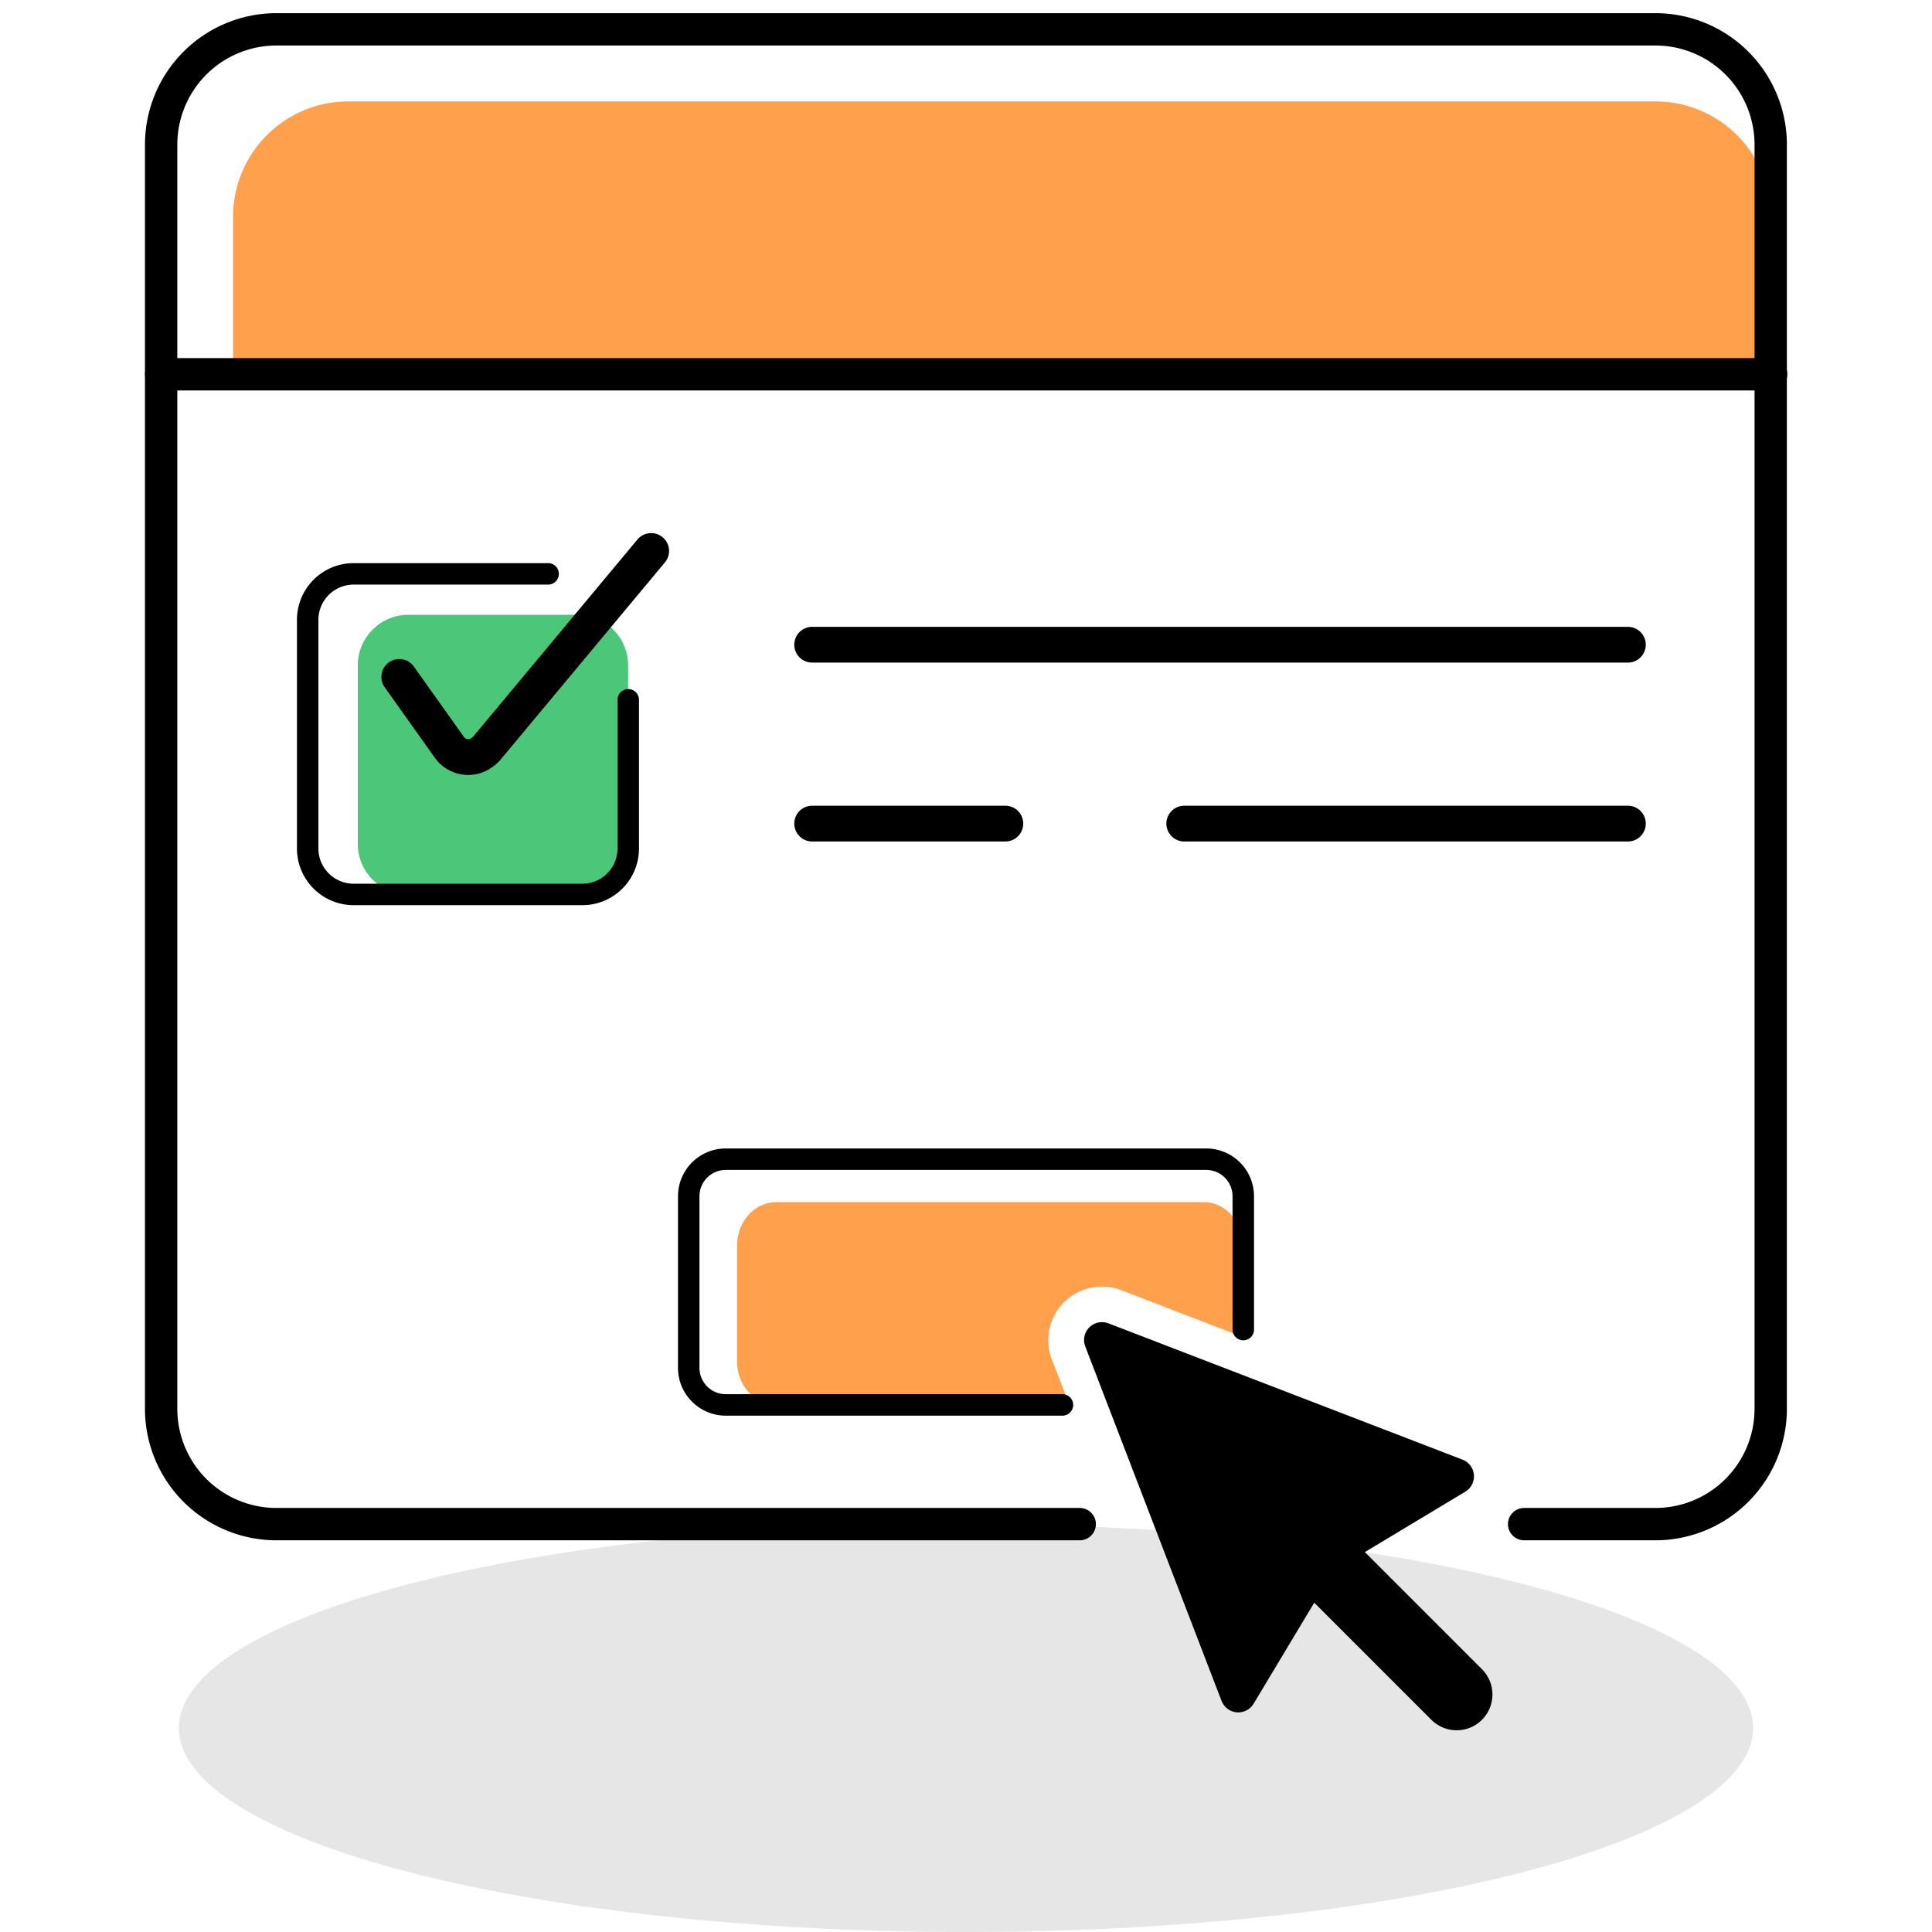
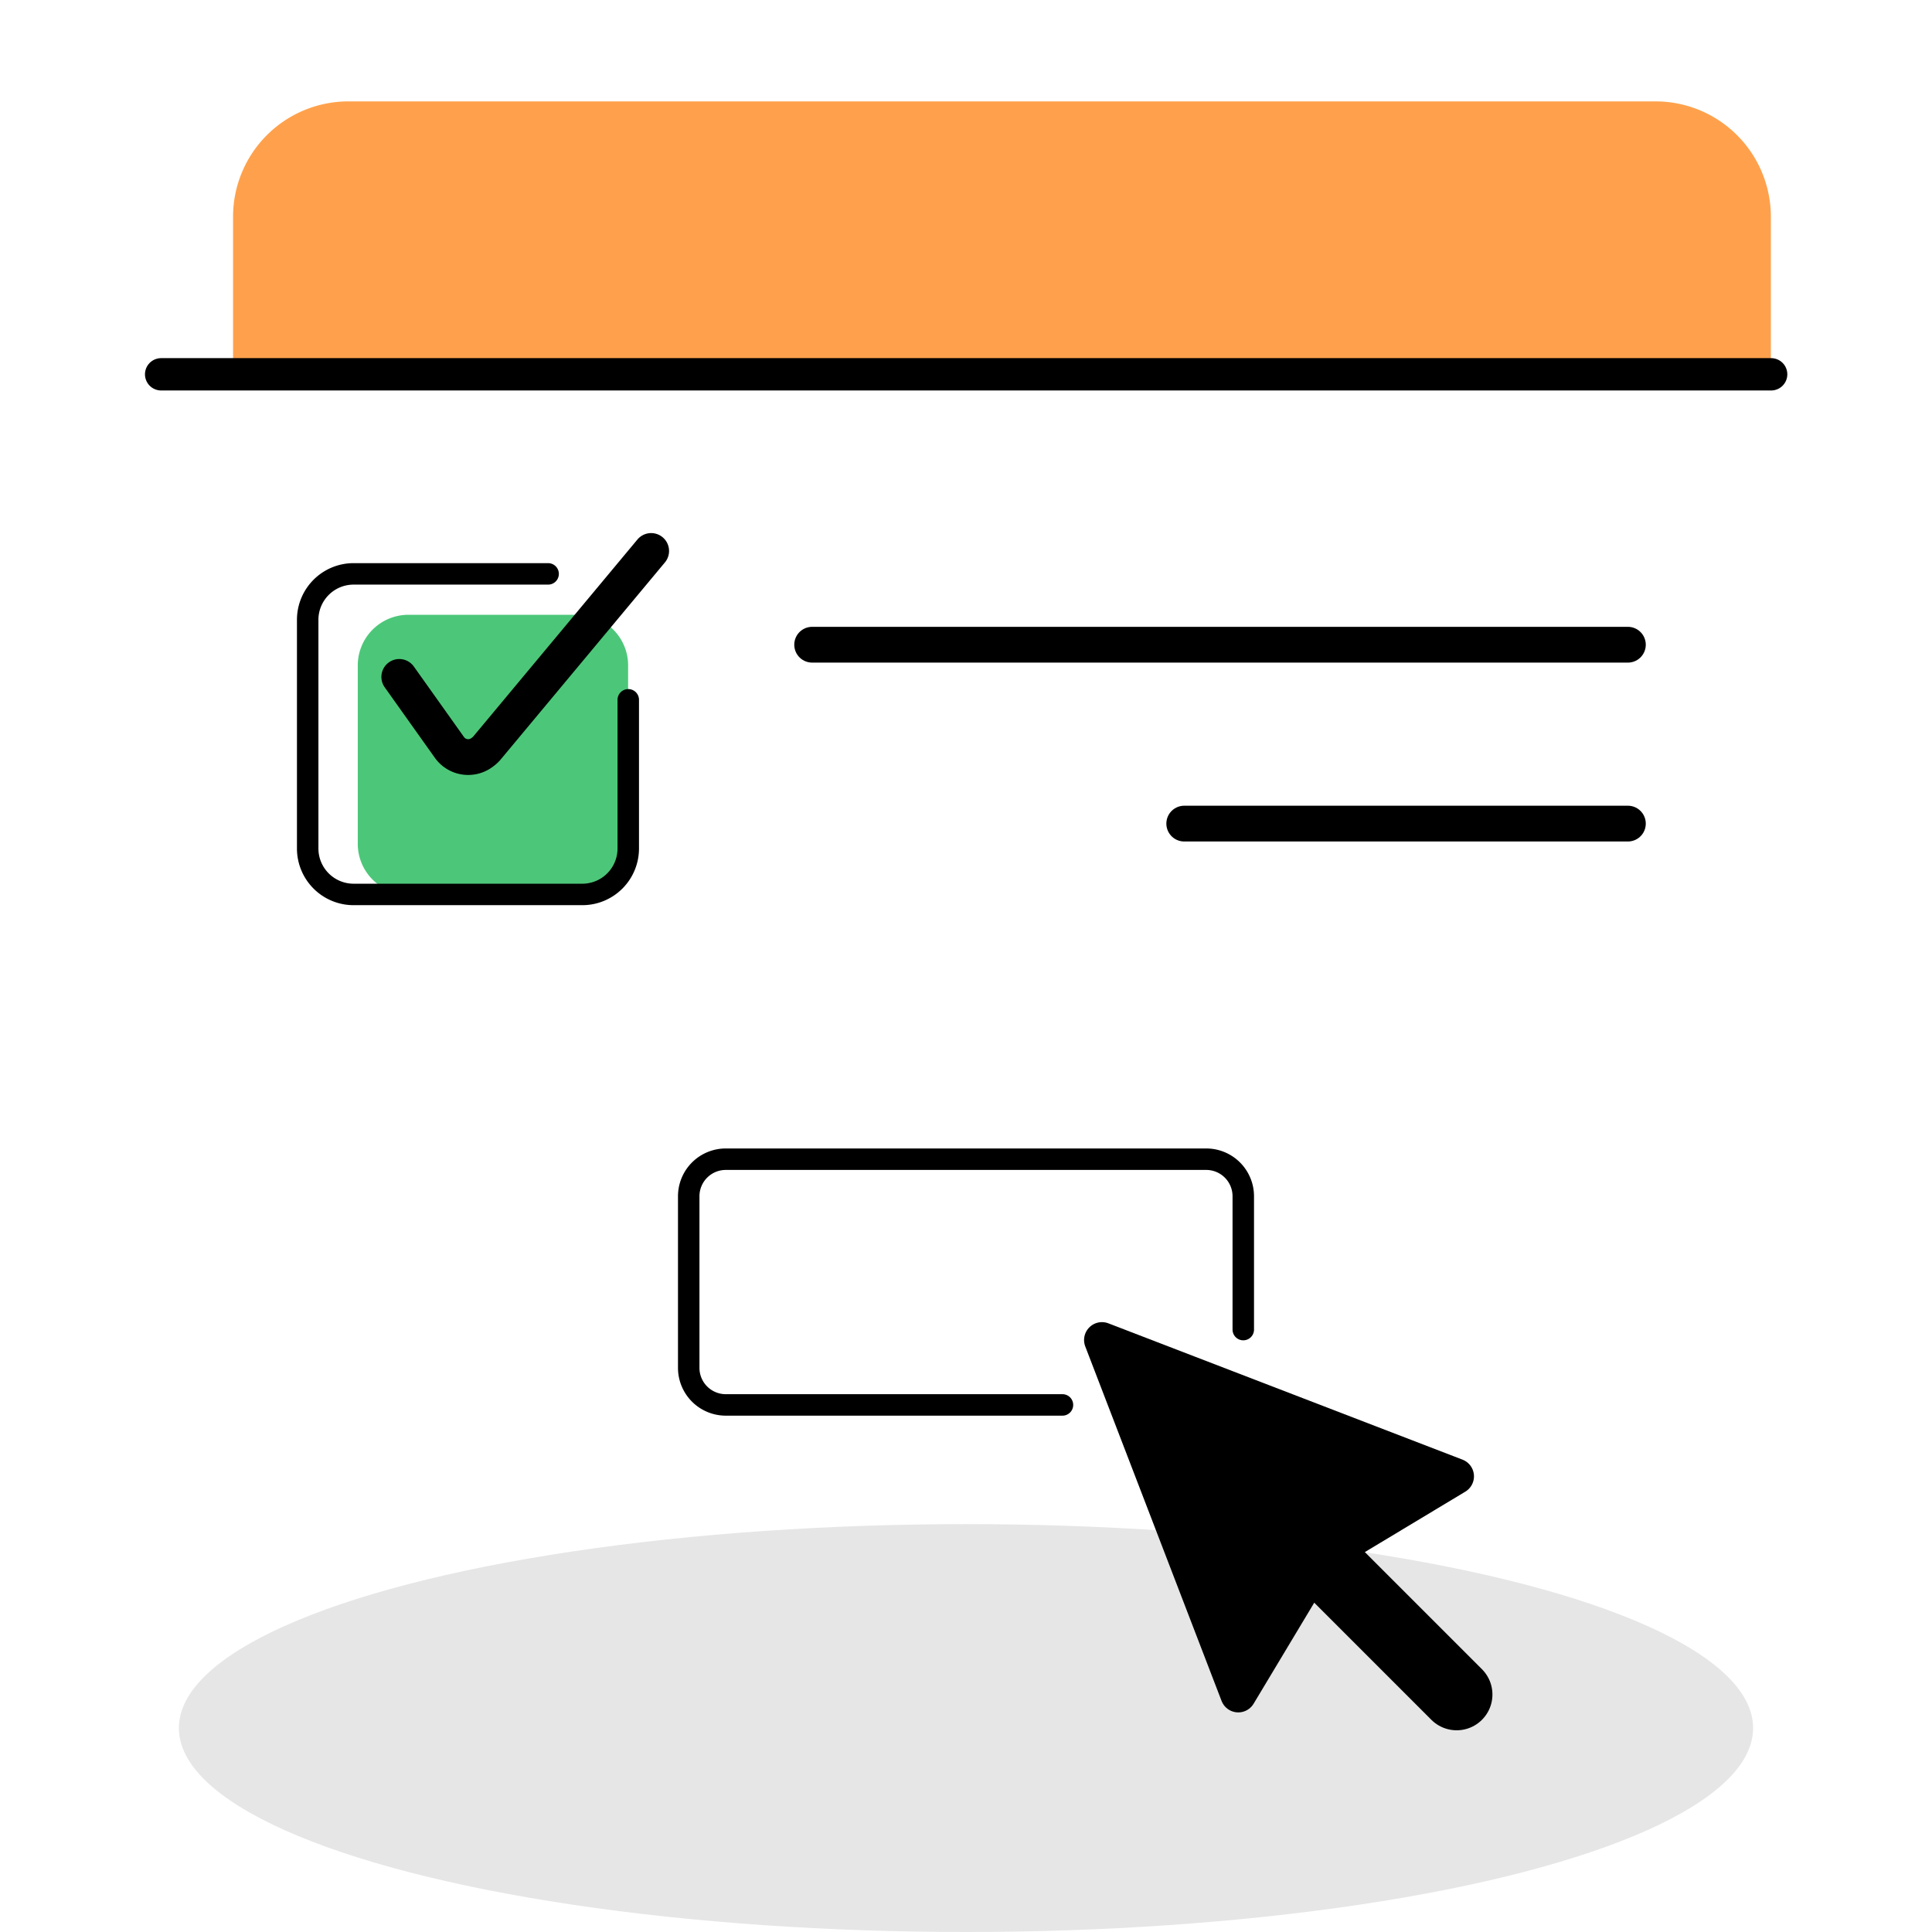
<svg xmlns="http://www.w3.org/2000/svg" viewBox="0 0 270 270">
  <defs>
    <style>.cls-1{fill:#e6e6e6;}.cls-2,.cls-4,.cls-6,.cls-7{fill:none;}.cls-3{fill:#ffa14c;}.cls-4,.cls-6,.cls-7,.cls-8,.cls-9{stroke:#000;stroke-linecap:round;stroke-linejoin:round;}.cls-4{stroke-width:4.52px;}.cls-5{fill:#4cc779;}.cls-6,.cls-8{stroke-width:5px;}.cls-7{stroke-width:3px;}.cls-9{fill:#232323;stroke-width:10px;}</style>
  </defs>
  <title>illustration_registerCourse</title>
  <g id="Layer_2" data-name="Layer 2">
    <g id="Layer_1-2" data-name="Layer 1">
      <ellipse class="cls-1" cx="135" cy="241.5" rx="110" ry="28.5" />
-       <rect class="cls-2" width="270" height="270" />
      <path class="cls-3" d="M32.57,52.31H247.48V30.24a16.12,16.12,0,0,0-16.07-16.07H48.64A16.12,16.12,0,0,0,32.57,30.24Z" />
      <path class="cls-4" d="M22.52,52.31h225" />
      <path class="cls-5" d="M80.91,85.92h-24A7.08,7.08,0,0,0,50,93.14v24.65A7.08,7.08,0,0,0,56.89,125h24a7.08,7.08,0,0,0,6.89-7.21V93.14A7.08,7.08,0,0,0,80.91,85.92Z" />
      <path class="cls-6" d="M55.8,94.6l7,9.84h0a3.22,3.22,0,0,0,4.56.72,4,4,0,0,0,.64-.56L91,77" />
      <path class="cls-7" d="M87.8,97.8v20.8a6.42,6.42,0,0,1-6.4,6.4h-32a6.42,6.42,0,0,1-6.4-6.4h0v-32h0a6.42,6.42,0,0,1,6.4-6.4H76.6" />
-       <path class="cls-3" d="M147,190a7.5,7.5,0,0,1,9.7-9.69l17,6.54V174.08c0-3.34-2.46-6.08-5.46-6.08H108.46c-3,0-5.46,2.74-5.46,6.08v16.17c0,3.34,2.46,6.08,5.46,6.08h41Z" />
      <path class="cls-8" d="M154,187.27l19.05,49.54,11.44-19.06,19-11.43Z" />
      <path class="cls-9" d="M203.57,236.81l-19-19" />
      <line class="cls-6" x1="113.5" y1="90.1" x2="227.5" y2="90.1" />
-       <line class="cls-6" x1="113.5" y1="115.1" x2="140.5" y2="115.1" />
      <line class="cls-6" x1="165.5" y1="115.1" x2="227.5" y2="115.1" />
      <path class="cls-7" d="M173.75,185.81V167.17a5.18,5.18,0,0,0-5.17-5.17H101.42a5.18,5.18,0,0,0-5.17,5.17v24a5.18,5.18,0,0,0,5.17,5.17h47.06" />
-       <path class="cls-4" d="M213,213h18.39a16.12,16.12,0,0,0,16.07-16.07V20.17A16.12,16.12,0,0,0,231.41,4.1H38.59A16.12,16.12,0,0,0,22.52,20.17V196.93A16.12,16.12,0,0,0,38.59,213h112.3" />
    </g>
  </g>
</svg>